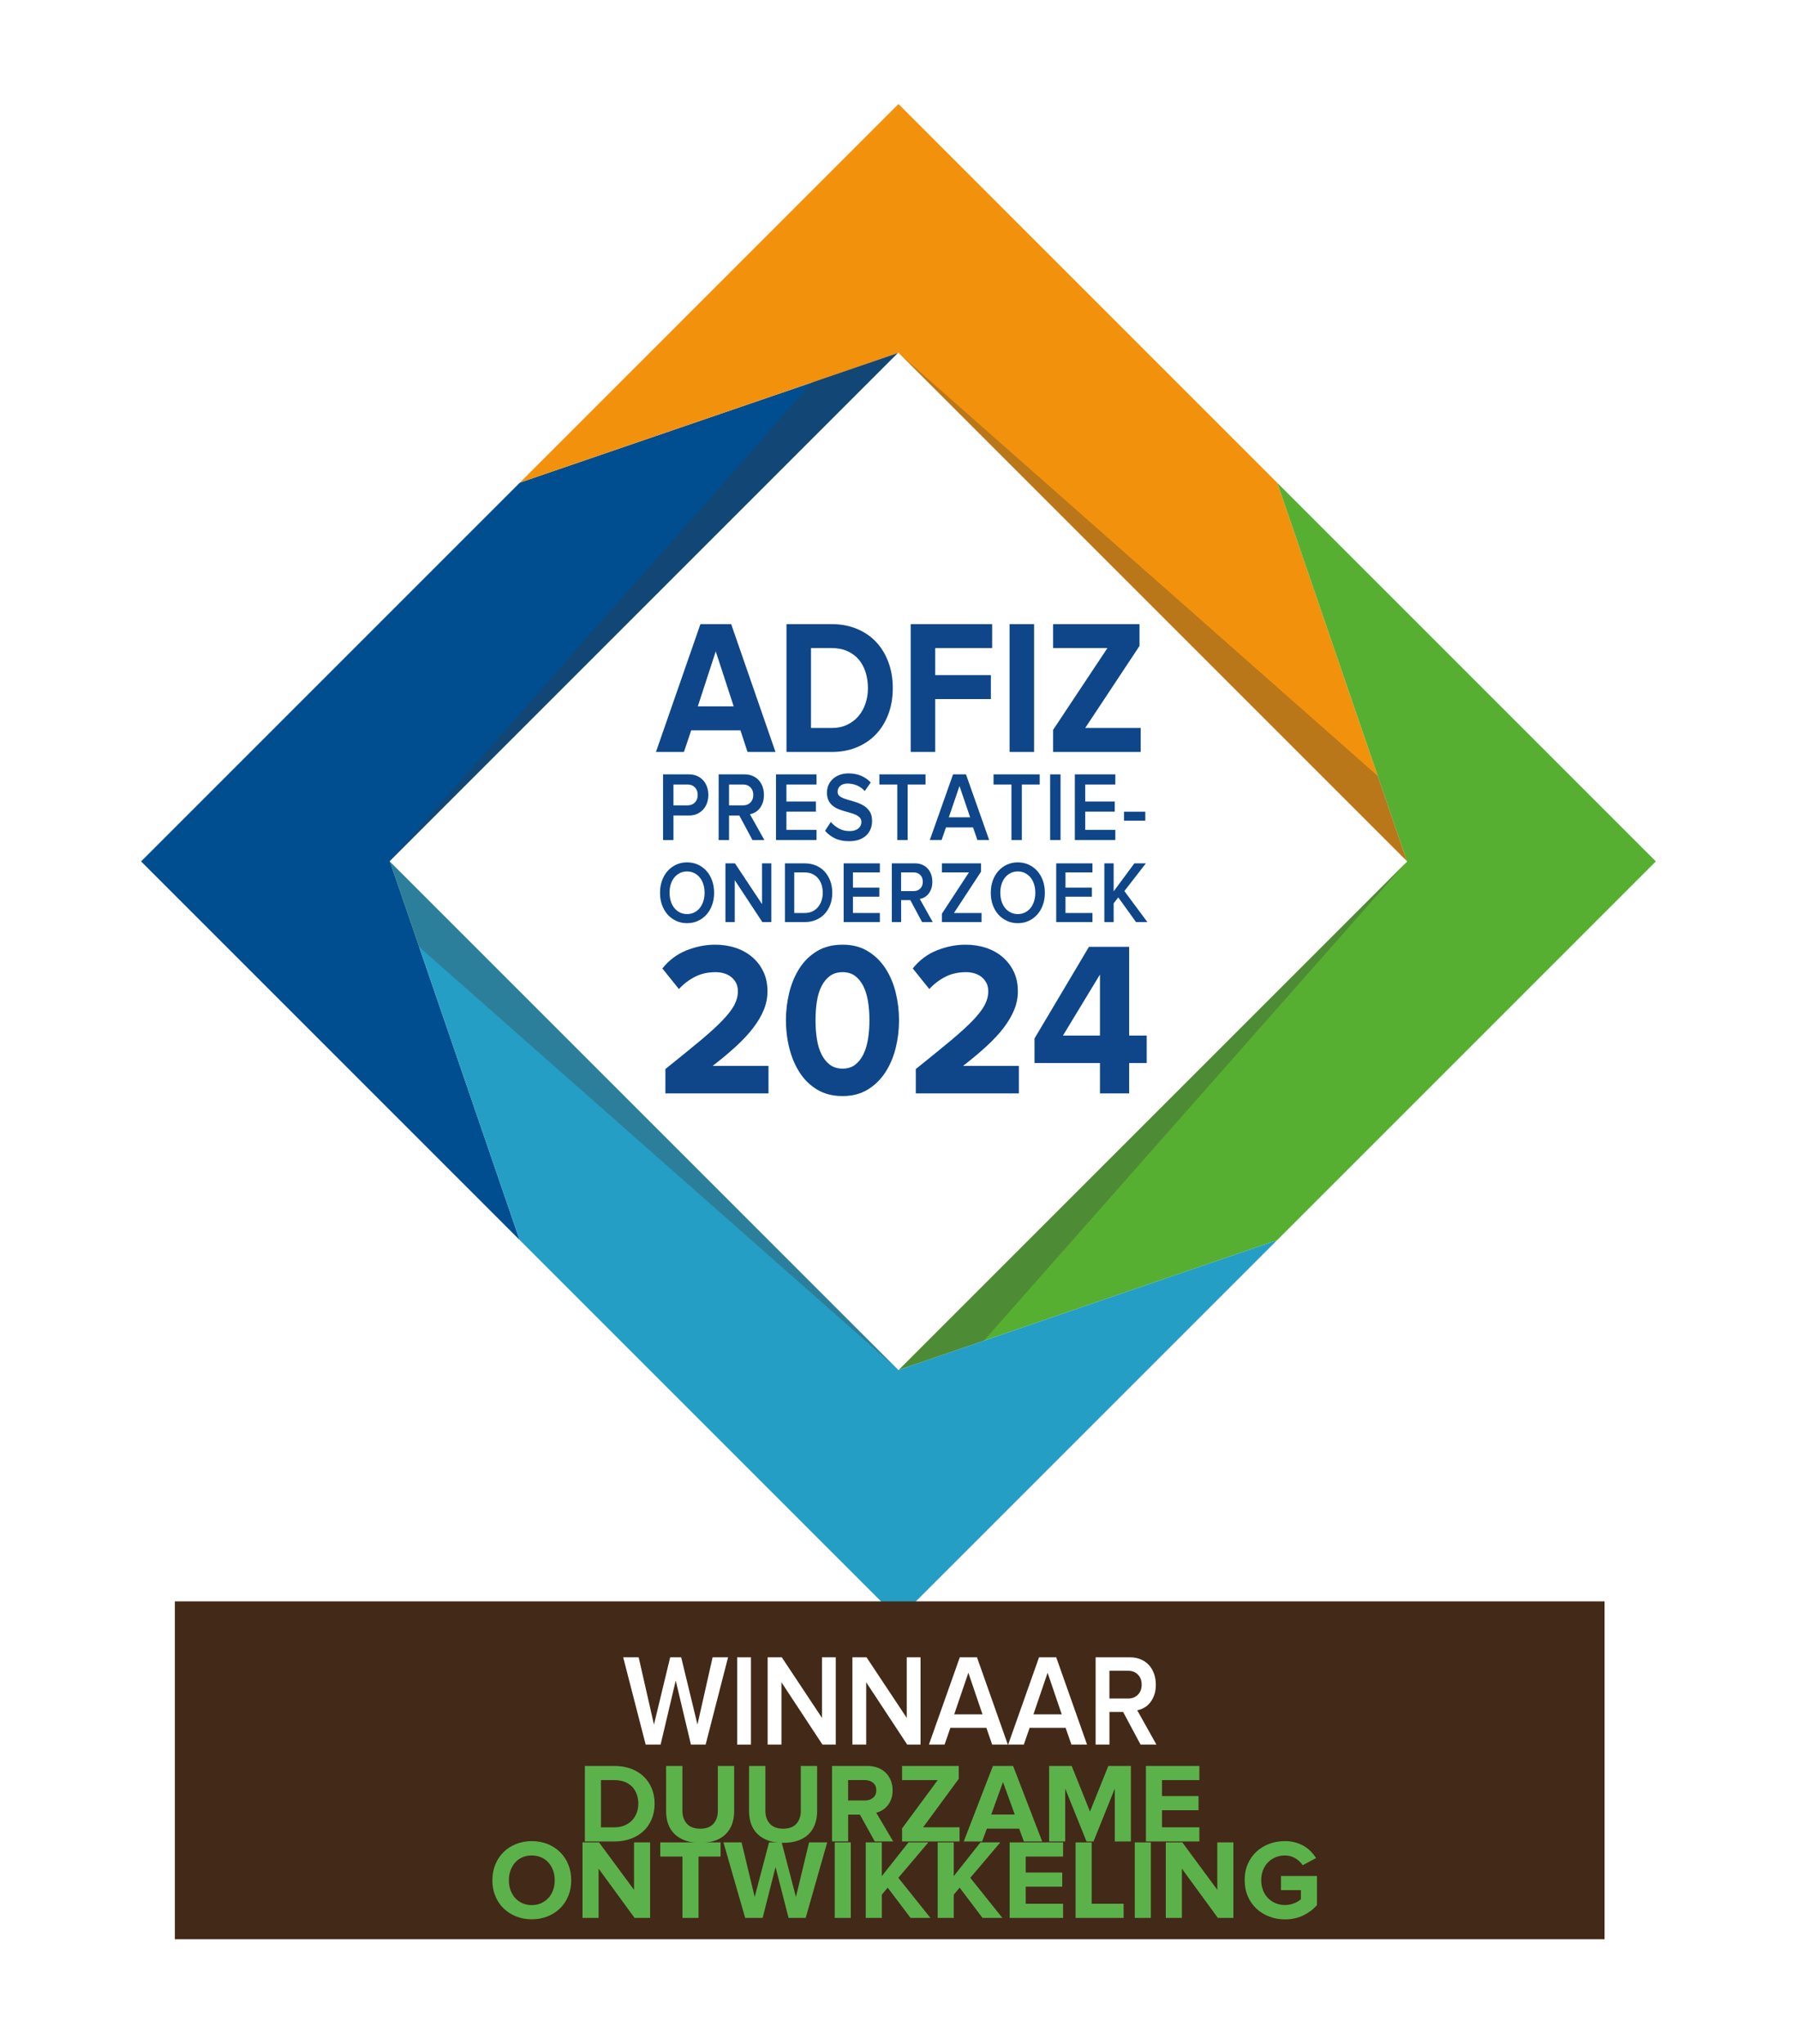
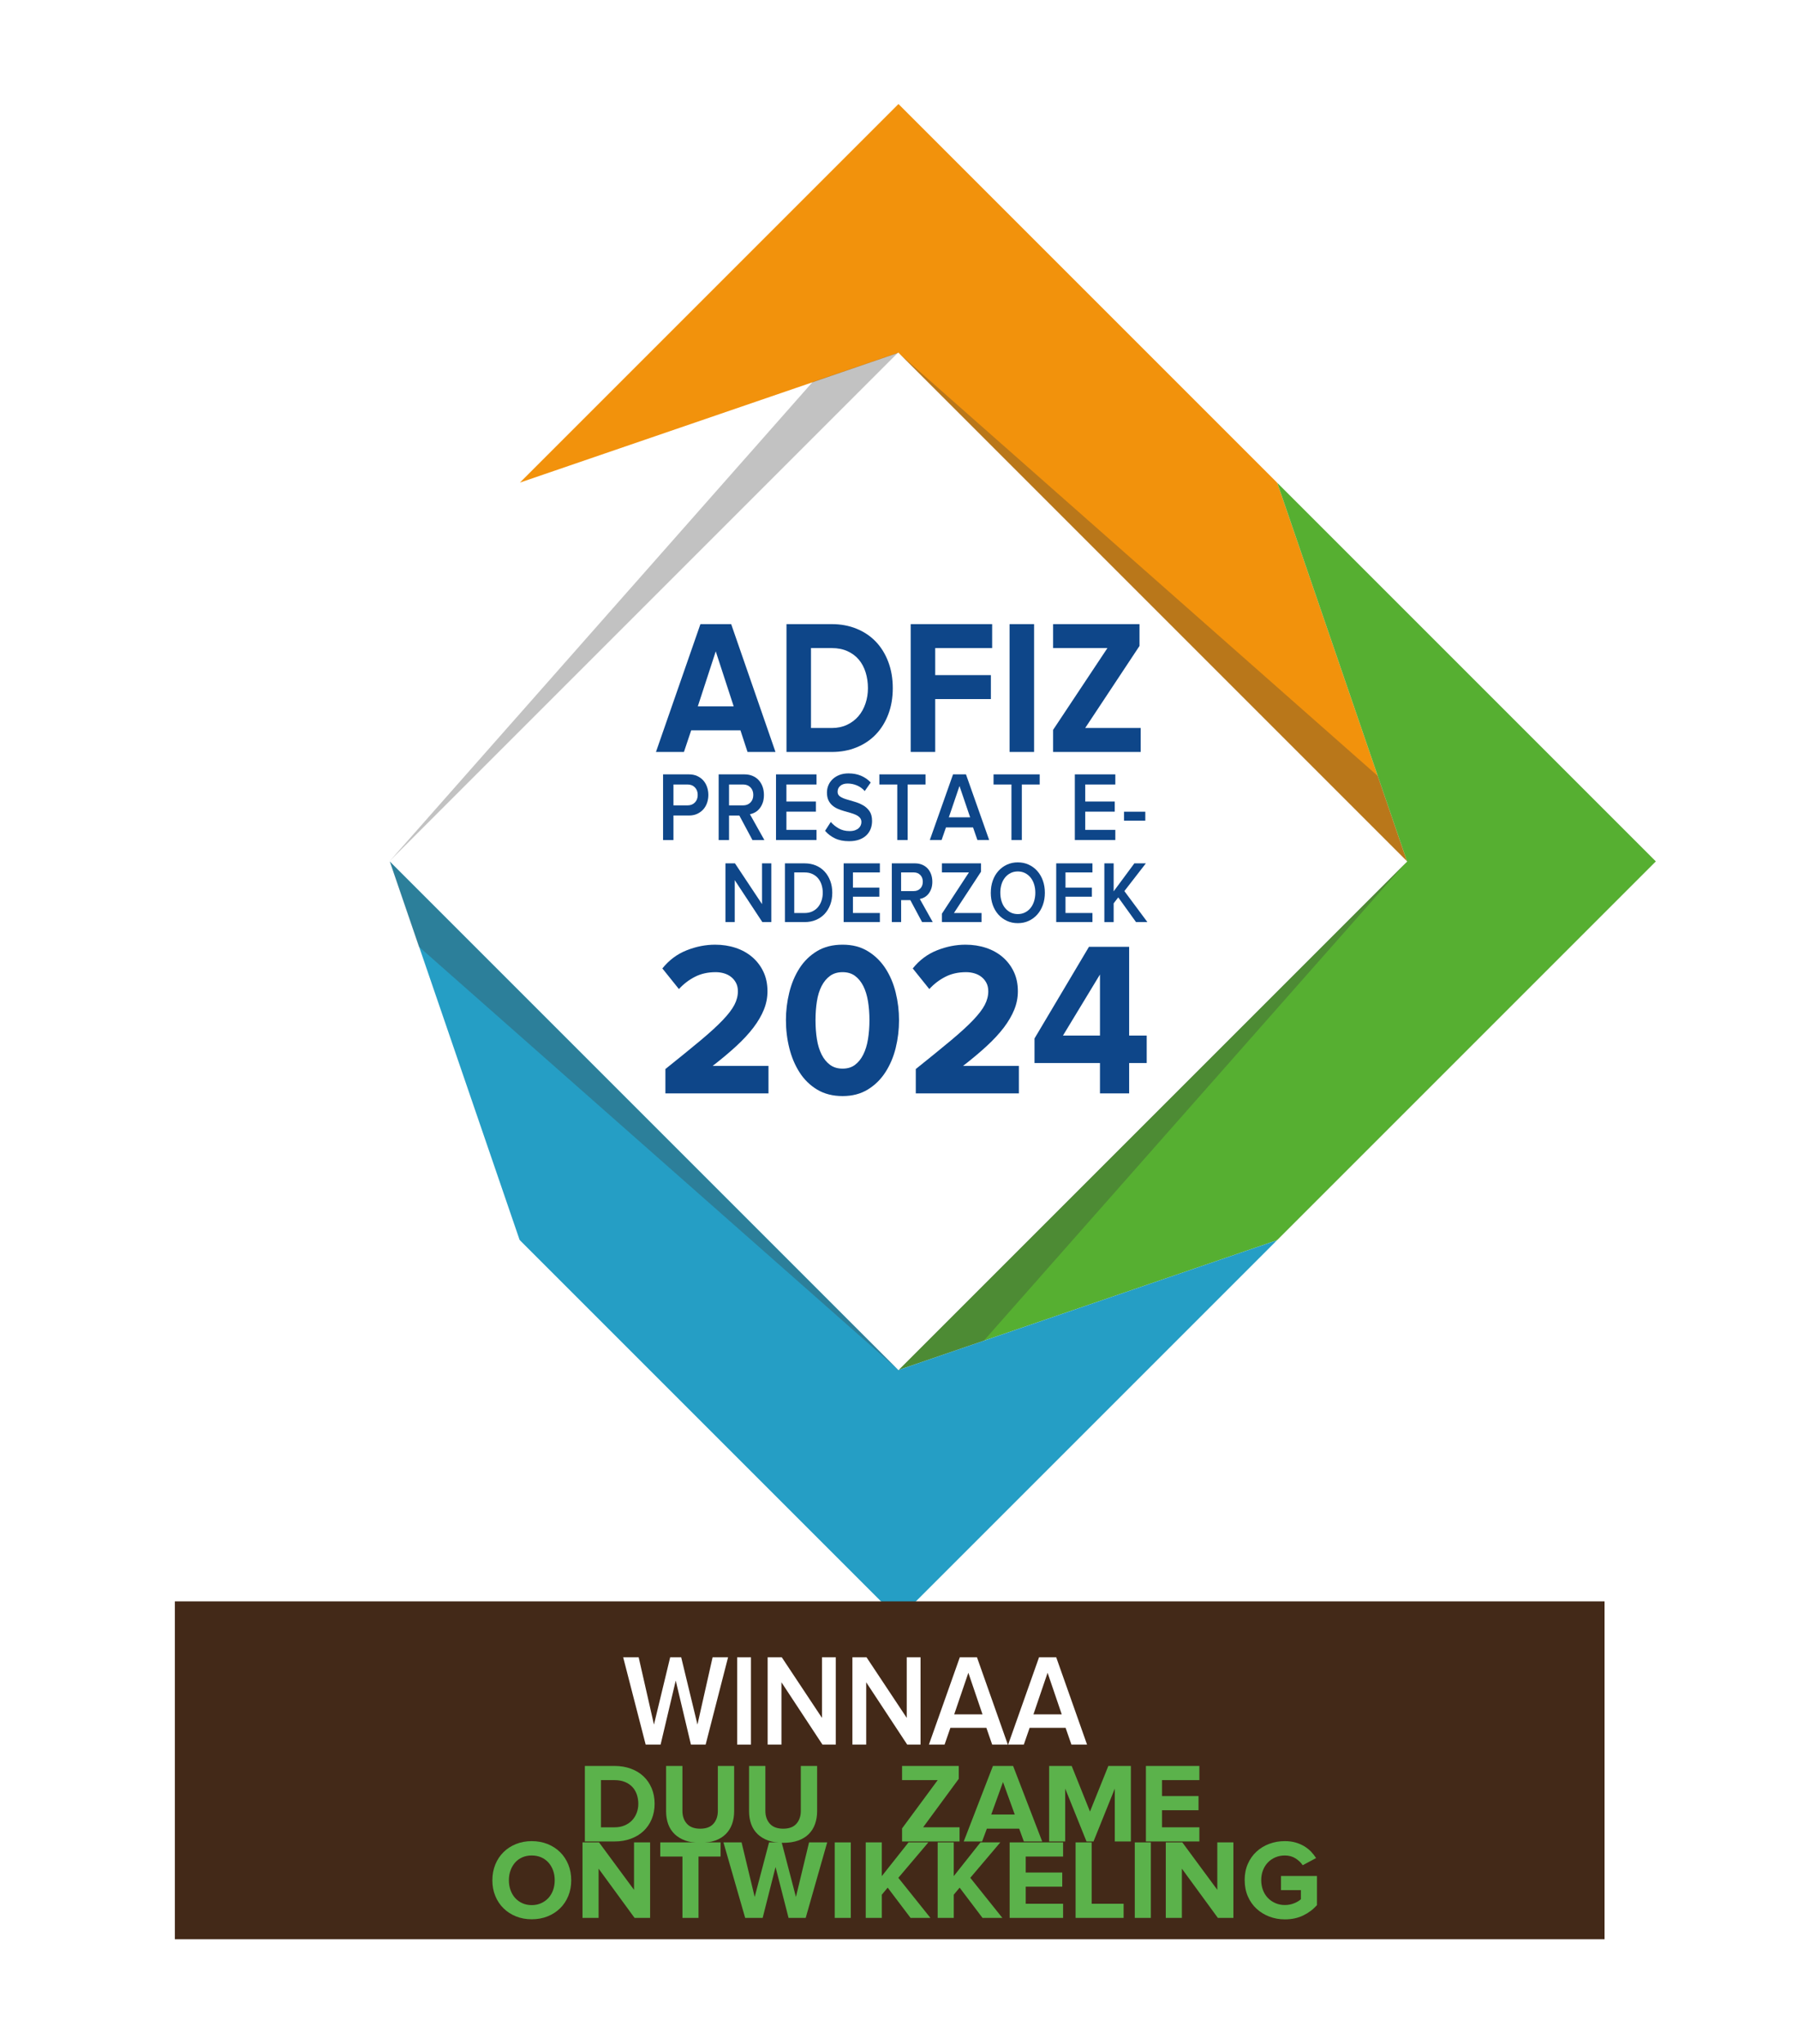
<svg xmlns="http://www.w3.org/2000/svg" viewBox="0 0 1199.48 1363.5">
  <defs>
    <style>.cls-1{filter:url(#drop-shadow-4);}.cls-2{fill:#3c3c3b;mix-blend-mode:multiply;opacity:.31;}.cls-2,.cls-3,.cls-4,.cls-5,.cls-6,.cls-7,.cls-8,.cls-9,.cls-10{stroke-width:0px;}.cls-11{isolation:isolate;}.cls-3{fill:#259ec5;}.cls-4{fill:#5bb24b;}.cls-5{fill:#56af31;}.cls-6{fill:#0e4689;}.cls-7{fill:#432918;}.cls-8{fill:#fff;}.cls-9{fill:#f2920c;}.cls-10{fill:#004d8f;}</style>
    <filter id="drop-shadow-4" filterUnits="userSpaceOnUse">
      <feOffset dx="3" dy="3" />
      <feGaussianBlur result="blur" stdDeviation="5" />
      <feFlood flood-color="#1d1d1b" flood-opacity=".75" />
      <feComposite in2="blur" operator="in" />
      <feComposite in="SourceGraphic" />
    </filter>
  </defs>
  <g class="cls-11">
    <g id="Basisvlakken">
-       <polygon class="cls-10" points="599.36 235.37 346.83 321.95 346.66 322.41 346.66 322.11 94.11 574.66 346.66 827.21 260.08 574.65 599.36 235.37" />
      <polygon class="cls-9" points="599.37 235.36 685.96 321.95 938.67 574.65 852.09 322.1 851.63 321.95 851.93 321.95 599.38 69.39 346.83 321.95 346.83 321.95 599.36 235.37 599.37 235.36" />
      <polygon class="cls-5" points="1104.64 574.65 852.09 322.1 938.67 574.65 938.75 574.73 599.62 913.86 851.93 827.37 852.09 826.9 852.09 827.21 1104.64 574.65" />
      <polygon class="cls-3" points="599.62 913.86 599.45 914.03 512.79 827.37 260.08 574.65 346.66 827.21 347.13 827.37 346.82 827.37 599.37 1079.92 851.93 827.37 599.62 913.86" />
    </g>
    <g id="Schaduwen">
      <polygon class="cls-2" points="599.31 913.88 279.43 631.53 259.94 574.51 599.31 913.88" />
      <polygon class="cls-2" points="259.82 574.63 542.17 254.75 599.19 235.26 259.82 574.63" />
      <polygon class="cls-2" points="599.23 235.3 919.11 517.65 938.6 574.67 599.23 235.3" />
      <polygon class="cls-2" points="938.72 574.47 656.37 894.35 599.35 913.84 938.72 574.47" />
    </g>
    <g id="Wit_vlak_en_teksten">
      <rect class="cls-7" x="116.65" y="1068.28" width="953.77" height="225.42" />
      <rect class="cls-8" x="359.32" y="334.66" width="479.95" height="479.83" transform="translate(581.81 -255.48) rotate(45)" />
      <path class="cls-6" d="M437.6,501.64l29.67-85.28h20.51l29.56,85.28h-18.65l-4.72-14.42h-32.87l-4.83,14.42h-18.65ZM465.52,471.23h23.94l-11.97-36.71-11.97,36.71Z" />
      <path class="cls-6" d="M524.68,501.64v-85.28h30.24c5.98,0,11.48,1.02,16.49,3.06,5.01,2.04,9.29,4.91,12.85,8.62,3.55,3.71,6.33,8.2,8.33,13.49,2,5.29,3,11.13,3,17.54s-1,12.24-3,17.48c-2,5.24-4.78,9.72-8.33,13.42-3.55,3.71-7.84,6.58-12.85,8.62-5.01,2.04-10.51,3.06-16.49,3.06h-30.24ZM541.03,485.65h13.94c3.74,0,7.12-.71,10.11-2.12,3-1.41,5.52-3.33,7.59-5.74,2.06-2.41,3.63-5.24,4.72-8.49,1.09-3.25,1.63-6.66,1.63-10.24s-.52-7.26-1.55-10.55c-1.03-3.29-2.55-6.12-4.55-8.49-2-2.37-4.52-4.25-7.56-5.62-3.03-1.37-6.5-2.06-10.39-2.06h-13.94v53.32Z" />
      <path class="cls-6" d="M607.55,501.64v-85.28h54.33v15.98h-37.98v18.04h37.14v15.98h-37.14v35.27h-16.35Z" />
      <path class="cls-6" d="M673.5,501.64v-85.28h16.35v85.28h-16.35Z" />
      <path class="cls-6" d="M702.54,501.64v-14.73l36.24-54.57h-36.24v-15.98h57.65v14.55l-36.24,54.75h37.03v15.98h-58.44Z" />
      <path class="cls-6" d="M442.34,560.38v-43.79h17.31c2.04,0,3.87.37,5.5,1.12,1.63.75,2.98,1.74,4.07,2.98,1.09,1.24,1.91,2.69,2.48,4.36.57,1.67.85,3.42.85,5.26s-.28,3.59-.85,5.26c-.57,1.67-1.4,3.12-2.51,4.36-1.11,1.24-2.46,2.23-4.05,2.98-1.6.75-3.42,1.12-5.48,1.12h-10.39v16.35h-6.92ZM449.27,537.27h9.46c1.96,0,3.57-.64,4.83-1.91,1.26-1.27,1.89-2.95,1.89-5.05s-.63-3.78-1.89-5.05c-1.26-1.27-2.87-1.91-4.83-1.91h-9.46v13.91Z" />
      <path class="cls-6" d="M479.43,560.38v-43.79h17.31c1.92,0,3.69.34,5.29,1.01,1.61.67,2.97,1.61,4.08,2.82,1.12,1.21,1.98,2.66,2.6,4.34.62,1.69.92,3.54.92,5.55s-.26,3.69-.79,5.18c-.53,1.49-1.23,2.77-2.09,3.85-.87,1.08-1.86,1.93-2.99,2.56-1.13.63-2.28,1.05-3.48,1.27l9.64,17.22h-7.96l-8.74-16.35h-6.87v16.35h-6.92ZM486.35,537.27h9.46c1.96,0,3.57-.64,4.83-1.91,1.26-1.27,1.89-2.95,1.89-5.05s-.63-3.78-1.89-5.05c-1.26-1.27-2.87-1.91-4.83-1.91h-9.46v13.91Z" />
      <path class="cls-6" d="M517.7,560.38v-43.79h27.01v6.76h-20.08v11.35h19.68v6.76h-19.68v12.15h20.08v6.76h-27.01Z" />
      <path class="cls-6" d="M550.4,554.26l3.84-5.92c1.39,1.63,3.12,3.05,5.21,4.26,2.09,1.21,4.52,1.82,7.29,1.82,1.42,0,2.64-.18,3.64-.53,1-.36,1.81-.82,2.44-1.39s1.09-1.21,1.39-1.92c.3-.71.45-1.44.45-2.2,0-1.14-.33-2.09-.98-2.84s-1.52-1.38-2.59-1.89c-1.08-.51-2.3-.96-3.68-1.35-1.38-.39-2.79-.79-4.23-1.21-1.44-.41-2.85-.91-4.23-1.5-1.38-.59-2.61-1.35-3.69-2.29-1.09-.94-1.96-2.1-2.61-3.48-.65-1.38-.98-3.08-.98-5.09,0-1.79.35-3.47,1.04-5.03.69-1.56,1.67-2.91,2.93-4.07,1.26-1.15,2.77-2.05,4.52-2.71,1.75-.65,3.71-.98,5.89-.98,3.09,0,5.87.52,8.34,1.56,2.47,1.04,4.63,2.54,6.49,4.5l-3.99,5.72c-1.54-1.71-3.31-2.98-5.3-3.79-1.99-.81-4.03-1.22-6.11-1.22s-3.66.5-4.88,1.51c-1.21,1.01-1.82,2.34-1.82,4,0,1.36.56,2.41,1.68,3.16,1.12.75,2.54,1.37,4.26,1.88,1.72.51,3.56,1.05,5.53,1.63s3.81,1.36,5.53,2.34c1.73.98,3.16,2.29,4.29,3.93s1.7,3.82,1.7,6.52c0,1.83-.3,3.55-.9,5.16-.6,1.61-1.52,3.04-2.77,4.28-1.25,1.25-2.84,2.23-4.78,2.96-1.94.72-4.23,1.09-6.88,1.09-3.66,0-6.79-.63-9.41-1.89-2.62-1.26-4.82-2.94-6.61-5.04Z" />
      <path class="cls-6" d="M586.64,523.35v-6.76h30.79v6.76h-11.92v37.03h-6.92v-37.03h-11.95Z" />
      <path class="cls-6" d="M620.3,560.38l15.49-43.79h8.63l15.47,43.79h-7.85l-2.91-8.4h-18.06l-2.91,8.4h-7.85ZM632.99,545.22h14.2l-7.1-20.87-7.1,20.87Z" />
      <path class="cls-6" d="M662.81,523.35v-6.76h30.79v6.76h-11.92v37.03h-6.92v-37.03h-11.95Z" />
-       <path class="cls-6" d="M700.58,560.38v-43.79h6.92v43.79h-6.92Z" />
      <path class="cls-6" d="M717.04,560.38v-43.79h27.01v6.76h-20.08v11.35h19.68v6.76h-19.68v12.15h20.08v6.76h-27.01Z" />
      <path class="cls-6" d="M749.85,547.46v-5.96h14.2v5.96h-14.2Z" />
-       <path class="cls-6" d="M440.33,595.57c0-2.94.44-5.65,1.32-8.12.88-2.47,2.12-4.6,3.73-6.4,1.61-1.8,3.51-3.21,5.72-4.23,2.2-1.02,4.62-1.53,7.25-1.53s5.08.51,7.28,1.53c2.2,1.02,4.11,2.43,5.71,4.23,1.6,1.8,2.84,3.93,3.73,6.4.89,2.47,1.33,5.17,1.33,8.12s-.44,5.65-1.33,8.12c-.89,2.47-2.13,4.6-3.73,6.4-1.6,1.8-3.5,3.21-5.71,4.23-2.2,1.02-4.63,1.53-7.28,1.53s-5.07-.51-7.27-1.53c-2.19-1.02-4.1-2.43-5.71-4.23-1.61-1.8-2.85-3.93-3.73-6.4-.88-2.47-1.32-5.17-1.32-8.12ZM446.68,595.57c0,2,.27,3.87.81,5.63.54,1.76,1.33,3.26,2.35,4.52s2.25,2.25,3.68,2.98,3.04,1.09,4.83,1.09,3.36-.36,4.81-1.09c1.45-.73,2.69-1.72,3.7-2.98s1.8-2.76,2.35-4.52c.55-1.76.83-3.63.83-5.63s-.28-3.92-.83-5.66c-.55-1.74-1.33-3.24-2.35-4.49-1.02-1.26-2.25-2.25-3.69-2.98-1.45-.73-3.06-1.09-4.83-1.09s-3.4.36-4.83,1.09-2.65,1.72-3.68,2.98c-1.02,1.26-1.81,2.76-2.35,4.49-.54,1.74-.81,3.62-.81,5.66Z" />
      <path class="cls-6" d="M483.96,615.13v-39.18h6.35l18.05,27.19v-27.19h6.2v39.18h-5.99l-18.41-27.97v27.97h-6.2Z" />
      <path class="cls-6" d="M523.65,615.13v-39.18h13.12c2.75,0,5.27.48,7.54,1.43,2.27.96,4.21,2.31,5.82,4.06,1.61,1.75,2.86,3.83,3.76,6.24s1.34,5.04,1.34,7.89-.45,5.55-1.34,7.93c-.89,2.38-2.15,4.44-3.76,6.17-1.61,1.73-3.55,3.07-5.82,4.03-2.27.96-4.79,1.43-7.54,1.43h-13.12ZM529.85,609.08h6.92c1.91,0,3.62-.35,5.14-1.06,1.51-.71,2.78-1.68,3.81-2.91,1.02-1.23,1.81-2.67,2.35-4.32.54-1.64.81-3.39.81-5.22s-.26-3.64-.79-5.31c-.53-1.66-1.3-3.1-2.32-4.32-1.02-1.21-2.28-2.18-3.78-2.88-1.5-.71-3.24-1.06-5.21-1.06h-6.92v27.08Z" />
      <path class="cls-6" d="M562.82,615.13v-39.18h24.16v6.05h-17.97v10.15h17.61v6.05h-17.61v10.87h17.97v6.05h-24.16Z" />
      <path class="cls-6" d="M594.95,615.13v-39.18h15.49c1.72,0,3.3.3,4.74.9,1.44.6,2.65,1.44,3.65,2.52,1,1.08,1.77,2.38,2.32,3.89.55,1.51.83,3.17.83,4.96s-.24,3.3-.71,4.63c-.47,1.33-1.1,2.48-1.87,3.44-.77.97-1.67,1.73-2.67,2.29-1.01.56-2.04.94-3.11,1.13l8.62,15.4h-7.12l-7.82-14.63h-6.14v14.63h-6.2ZM601.14,594.45h8.47c1.76,0,3.2-.57,4.32-1.71,1.13-1.14,1.69-2.64,1.69-4.52s-.56-3.38-1.69-4.52c-1.13-1.14-2.57-1.71-4.32-1.71h-8.47v12.45Z" />
      <path class="cls-6" d="M628.36,615.13v-5.59l18.02-27.54h-18.02v-6.05h26.08v5.59l-18.05,27.54h18.41v6.05h-26.44Z" />
      <path class="cls-6" d="M660.98,595.57c0-2.94.44-5.65,1.32-8.12.88-2.47,2.12-4.6,3.73-6.4,1.61-1.8,3.51-3.21,5.72-4.23,2.2-1.02,4.62-1.53,7.25-1.53s5.08.51,7.28,1.53c2.2,1.02,4.1,2.43,5.71,4.23,1.6,1.8,2.84,3.93,3.73,6.4.89,2.47,1.33,5.17,1.33,8.12s-.44,5.65-1.33,8.12c-.89,2.47-2.13,4.6-3.73,6.4-1.6,1.8-3.5,3.21-5.71,4.23-2.2,1.02-4.63,1.53-7.28,1.53s-5.07-.51-7.27-1.53c-2.19-1.02-4.1-2.43-5.71-4.23-1.61-1.8-2.85-3.93-3.73-6.4-.88-2.47-1.32-5.17-1.32-8.12ZM667.33,595.57c0,2,.27,3.87.81,5.63.54,1.76,1.33,3.26,2.35,4.52,1.02,1.26,2.25,2.25,3.68,2.98,1.43.73,3.04,1.09,4.83,1.09s3.36-.36,4.81-1.09,2.69-1.72,3.7-2.98,1.8-2.76,2.35-4.52c.55-1.76.83-3.63.83-5.63s-.28-3.92-.83-5.66c-.55-1.74-1.33-3.24-2.35-4.49-1.02-1.26-2.25-2.25-3.69-2.98s-3.06-1.09-4.83-1.09-3.4.36-4.83,1.09c-1.43.73-2.66,1.72-3.68,2.98-1.02,1.26-1.81,2.76-2.35,4.49-.54,1.74-.81,3.62-.81,5.66Z" />
      <path class="cls-6" d="M704.62,615.13v-39.18h24.16v6.05h-17.97v10.15h17.61v6.05h-17.61v10.87h17.97v6.05h-24.16Z" />
      <path class="cls-6" d="M736.74,615.13v-39.18h6.2v18.67l13.81-18.67h7.67l-14.33,18.5,15.36,20.68h-7.59l-11.85-16.49-3.07,3.99v12.51h-6.2Z" />
      <path class="cls-6" d="M441.89,646.04c4.46-5.54,9.84-9.56,16.16-12.07,6.31-2.51,12.65-3.76,19.03-3.76,4.86,0,9.41.7,13.65,2.1,4.24,1.4,7.93,3.45,11.07,6.13,3.14,2.69,5.63,5.94,7.46,9.77,1.83,3.83,2.74,8.19,2.74,13.09,0,4.21-.8,8.3-2.41,12.27-1.61,3.97-3.94,7.96-6.99,11.98-3.06,4.02-6.87,8.13-11.44,12.34-4.57,4.21-9.82,8.61-15.75,13.2h37.26v18.32h-68.77v-16.25c9.32-7.46,17.09-13.78,23.31-18.97,6.22-5.19,11.18-9.72,14.88-13.59,3.7-3.87,6.32-7.3,7.86-10.29,1.54-2.99,2.31-5.99,2.31-9,0-2.15-.41-4.02-1.24-5.6-.83-1.58-1.92-2.91-3.28-3.98-1.36-1.08-2.93-1.88-4.72-2.4-1.78-.53-3.63-.79-5.55-.79-5.22,0-9.83,1.03-13.85,3.09s-7.58,4.78-10.7,8.18l-11.04-13.75Z" />
      <path class="cls-6" d="M524.3,680.6c0-6.25.75-12.41,2.24-18.47,1.49-6.06,3.77-11.46,6.82-16.21,3.05-4.75,6.96-8.55,11.71-11.42,4.75-2.86,10.42-4.29,17.03-4.29s12.03,1.43,16.76,4.29c4.73,2.86,8.65,6.67,11.77,11.42,3.11,4.75,5.41,10.15,6.9,16.21,1.49,6.06,2.23,12.22,2.23,18.47s-.75,12.53-2.23,18.54c-1.49,6.01-3.79,11.42-6.9,16.21-3.11,4.8-7.03,8.64-11.77,11.52-4.73,2.89-10.32,4.33-16.76,4.33s-12.22-1.44-16.99-4.33c-4.77-2.89-8.69-6.73-11.74-11.52-3.06-4.8-5.33-10.2-6.82-16.21-1.5-6.01-2.24-12.19-2.24-18.54ZM544.04,680.6c0,4.5.31,8.72.94,12.65.62,3.93,1.67,7.35,3.14,10.25s3.34,5.19,5.62,6.87,5.06,2.52,8.36,2.52,6.06-.84,8.29-2.52c2.23-1.68,4.07-3.97,5.52-6.87,1.45-2.9,2.5-6.32,3.14-10.25s.97-8.15.97-12.65-.32-8.72-.97-12.65c-.65-3.93-1.7-7.32-3.14-10.17-1.45-2.85-3.29-5.1-5.52-6.76-2.23-1.65-5-2.48-8.29-2.48s-6.09.83-8.36,2.48c-2.27,1.65-4.15,3.91-5.62,6.76s-2.52,6.24-3.14,10.17c-.63,3.93-.94,8.15-.94,12.65Z" />
      <path class="cls-6" d="M608.93,646.04c4.46-5.54,9.84-9.56,16.16-12.07,6.31-2.51,12.65-3.76,19.03-3.76,4.86,0,9.41.7,13.65,2.1,4.24,1.4,7.93,3.45,11.07,6.13,3.14,2.69,5.63,5.94,7.46,9.77,1.83,3.83,2.74,8.19,2.74,13.09,0,4.21-.8,8.3-2.41,12.27-1.61,3.97-3.94,7.96-6.99,11.98-3.06,4.02-6.87,8.13-11.44,12.34-4.57,4.21-9.82,8.61-15.75,13.2h37.26v18.32h-68.77v-16.25c9.32-7.46,17.09-13.78,23.31-18.97,6.22-5.19,11.18-9.72,14.88-13.59,3.7-3.87,6.32-7.3,7.86-10.29,1.54-2.99,2.31-5.99,2.31-9,0-2.15-.41-4.02-1.24-5.6-.83-1.58-1.92-2.91-3.28-3.98-1.36-1.08-2.93-1.88-4.72-2.4-1.78-.53-3.63-.79-5.55-.79-5.22,0-9.83,1.03-13.85,3.09s-7.58,4.78-10.7,8.18l-11.04-13.75Z" />
      <path class="cls-6" d="M690.14,709.16v-16.39l36.32-61.13h26.82v59.19h11.71v18.32h-11.71v20.26h-19.47v-20.26h-43.68ZM709.13,690.83h24.68v-40.73l-24.68,40.73Z" />
      <g class="cls-1">
        <path class="cls-4" d="M387.17,1225.45v-50.37h19.84c3.93,0,7.53.6,10.82,1.81,3.29,1.21,6.1,2.9,8.43,5.09,2.33,2.19,4.15,4.84,5.47,7.96,1.31,3.12,1.97,6.58,1.97,10.36s-.66,7.23-1.97,10.32c-1.31,3.1-3.13,5.74-5.47,7.93-2.33,2.19-5.14,3.88-8.43,5.09-3.29,1.21-6.9,1.81-10.82,1.81h-19.84ZM397.9,1216.01h9.14c2.46,0,4.67-.42,6.64-1.25,1.97-.83,3.63-1.97,4.98-3.39,1.35-1.43,2.38-3.1,3.1-5.01s1.07-3.93,1.07-6.05-.34-4.29-1.01-6.23c-.68-1.94-1.67-3.61-2.99-5.01-1.32-1.4-2.97-2.51-4.96-3.32-1.99-.81-4.26-1.22-6.82-1.22h-9.14v31.49Z" />
        <path class="cls-4" d="M441.37,1205.35v-30.27h10.88v29.96c0,3.52,1,6.38,2.99,8.59s4.95,3.31,8.89,3.31,6.88-1.1,8.83-3.31,2.93-5.07,2.93-8.59v-29.96h10.88v30.2c0,3.12-.47,5.98-1.4,8.57-.93,2.59-2.33,4.83-4.21,6.69-1.88,1.87-4.23,3.31-7.06,4.31s-6.16,1.51-9.98,1.51-7.17-.52-10.01-1.55-5.21-2.47-7.1-4.31c-1.89-1.84-3.31-4.05-4.24-6.62-.93-2.57-1.4-5.41-1.4-8.54Z" />
        <path class="cls-4" d="M496.72,1205.35v-30.27h10.88v29.96c0,3.52,1,6.38,2.99,8.59s4.95,3.31,8.89,3.31,6.88-1.1,8.83-3.31,2.93-5.07,2.93-8.59v-29.96h10.88v30.2c0,3.12-.47,5.98-1.4,8.57-.93,2.59-2.33,4.83-4.21,6.69-1.88,1.87-4.23,3.31-7.06,4.31s-6.16,1.51-9.98,1.51-7.17-.52-10.01-1.55-5.21-2.47-7.1-4.31c-1.89-1.84-3.31-4.05-4.24-6.62-.93-2.57-1.4-5.41-1.4-8.54Z" />
-         <path class="cls-4" d="M552.06,1225.45v-50.37h23.52c2.6,0,4.95.41,7.05,1.22,2.1.81,3.87,1.94,5.32,3.39,1.45,1.45,2.56,3.17,3.35,5.16.79,1.99,1.18,4.14,1.18,6.45s-.31,4.18-.93,5.9c-.62,1.72-1.46,3.2-2.51,4.42-1.05,1.23-2.23,2.24-3.53,3.02-1.31.79-2.63,1.33-3.97,1.62l11.32,19.17h-12.31l-9.88-17.88h-7.85v17.88h-10.73ZM562.79,1198.12h11.25c2.16,0,3.96-.61,5.4-1.83,1.44-1.22,2.16-2.88,2.16-5s-.72-3.77-2.16-4.98c-1.44-1.2-3.24-1.81-5.4-1.81h-11.25v13.61Z" />
        <path class="cls-4" d="M598.78,1225.45v-8.7l23.78-32.23h-23.78v-9.44h37.83v8.59l-23.78,32.34h24.3v9.44h-38.35Z" />
        <path class="cls-4" d="M639.93,1225.45l19.47-50.37h13.46l19.4,50.37h-12.24l-3.1-8.52h-21.57l-3.17,8.52h-12.24ZM658.26,1207.49h15.71l-7.85-21.68-7.85,21.68Z" />
        <path class="cls-4" d="M696.9,1225.45v-50.37h15.04l12.21,30.42,12.24-30.42h15.04v50.37h-10.73v-35.25l-14.2,35.25h-4.68l-14.2-35.25v35.25h-10.73Z" />
        <path class="cls-4" d="M761.46,1225.45v-50.37h35.66v9.44h-24.93v10.66h24.37v9.44h-24.37v11.39h24.93v9.44h-35.66Z" />
        <path class="cls-4" d="M325.47,1251.35c0-3.79.65-7.29,1.95-10.49s3.13-5.96,5.48-8.28c2.35-2.32,5.13-4.12,8.35-5.41,3.22-1.29,6.71-1.94,10.47-1.94s7.36.65,10.58,1.94c3.22,1.29,6,3.1,8.35,5.41,2.35,2.32,4.17,5.08,5.48,8.28s1.95,6.7,1.95,10.49-.65,7.26-1.95,10.45-3.13,5.94-5.48,8.24-5.13,4.1-8.35,5.39c-3.22,1.29-6.75,1.93-10.58,1.93s-7.28-.64-10.49-1.93c-3.21-1.29-5.99-3.08-8.33-5.39-2.35-2.31-4.17-5.05-5.48-8.24s-1.95-6.67-1.95-10.45ZM336.49,1251.35c0,2.36.36,4.55,1.09,6.57.72,2.02,1.75,3.76,3.06,5.22,1.31,1.46,2.91,2.63,4.79,3.49,1.88.86,3.98,1.29,6.29,1.29s4.41-.43,6.3-1.29,3.51-2.02,4.85-3.49c1.34-1.46,2.37-3.21,3.1-5.22.72-2.02,1.09-4.21,1.09-6.57s-.36-4.55-1.09-6.57c-.73-2.02-1.76-3.77-3.1-5.26-1.34-1.49-2.95-2.65-4.83-3.47-1.88-.82-3.99-1.24-6.32-1.24s-4.41.41-6.29,1.24c-1.88.82-3.48,1.98-4.79,3.47-1.32,1.49-2.34,3.24-3.06,5.26-.73,2.02-1.09,4.21-1.09,6.57Z" />
        <path class="cls-4" d="M385.6,1276.45v-50.37h11.03l23.34,31.64v-31.64h10.73v50.37h-10.36l-24-32.85v32.85h-10.73Z" />
        <path class="cls-4" d="M437.48,1235.52v-9.44h40.23v9.44h-14.71v40.93h-10.73v-40.93h-14.79Z" />
        <path class="cls-4" d="M479.63,1226.08h12.09l8.74,36.39,9.59-36.39h8.42l9.51,36.39,8.76-36.39h12.09l-14.34,50.37h-11.43l-8.68-33.94-8.6,33.94h-11.66l-14.49-50.37Z" />
        <path class="cls-4" d="M553.85,1276.45v-50.37h10.73v50.37h-10.73Z" />
        <path class="cls-4" d="M574.54,1276.45v-50.37h10.73v22.49l17.81-22.49h13.24l-20.02,23.63,21.39,26.73h-13.24l-15.26-20.17-3.91,4.68v15.49h-10.73Z" />
        <path class="cls-4" d="M622.54,1276.45v-50.37h10.73v22.49l17.81-22.49h13.24l-20.02,23.63,21.39,26.73h-13.24l-15.26-20.17-3.91,4.68v15.49h-10.73Z" />
        <path class="cls-4" d="M670.55,1276.45v-50.37h35.66v9.44h-24.93v10.66h24.37v9.44h-24.37v11.39h24.93v9.44h-35.66Z" />
        <path class="cls-4" d="M714.54,1276.45v-50.37h10.73v40.93h21.31v9.44h-32.04Z" />
        <path class="cls-4" d="M754.03,1276.45v-50.37h10.73v50.37h-10.73Z" />
        <path class="cls-4" d="M774.72,1276.45v-50.37h11.03l23.34,31.64v-31.64h10.73v50.37h-10.36l-24-32.85v32.85h-10.73Z" />
        <path class="cls-4" d="M827.33,1251.25c0-3.97.7-7.57,2.1-10.78,1.4-3.21,3.32-5.95,5.77-8.21,2.45-2.26,5.29-3.99,8.54-5.21,3.24-1.21,6.71-1.82,10.4-1.82,2.61,0,4.98.31,7.12.92s4.07,1.44,5.79,2.48c1.72,1.03,3.23,2.23,4.54,3.58,1.3,1.36,2.43,2.8,3.39,4.32l-8.92,4.79c-1.16-1.75-2.75-3.28-4.79-4.57-2.04-1.29-4.41-1.94-7.12-1.94-2.26,0-4.36.41-6.3,1.23-1.94.82-3.62,1.97-5.03,3.45-1.41,1.48-2.51,3.22-3.28,5.23s-1.16,4.18-1.16,6.53.39,4.57,1.16,6.62,1.87,3.8,3.28,5.27c1.41,1.47,3.09,2.62,5.03,3.46,1.94.84,4.04,1.26,6.3,1.26s4.36-.41,6.31-1.22c1.94-.81,3.4-1.7,4.39-2.66v-6.05h-13.27v-9.44h24v19.43c-2.56,2.88-5.62,5.18-9.2,6.91-3.58,1.73-7.65,2.6-12.22,2.6-3.69,0-7.15-.62-10.4-1.87-3.25-1.24-6.09-3-8.54-5.26-2.45-2.27-4.37-5.01-5.77-8.24-1.4-3.23-2.1-6.83-2.1-10.83Z" />
      </g>
      <path class="cls-8" d="M415.75,1105.6h10.32l10.2,44.88,10.82-44.88h7.35l10.85,44.87,10.1-44.87h10.32l-14.96,58.22h-9.82l-10.13-42.69-10.09,42.69h-9.97l-15-58.22Z" />
      <path class="cls-8" d="M491.77,1163.83v-58.22h9.21v58.22h-9.21Z" />
      <path class="cls-8" d="M512.11,1163.83v-58.22h9.44l26.81,40.41v-40.41h9.21v58.22h-8.9l-27.35-41.56v41.56h-9.21Z" />
      <path class="cls-8" d="M568.65,1163.83v-58.22h9.44l26.81,40.41v-40.41h9.21v58.22h-8.9l-27.35-41.56v41.56h-9.21Z" />
      <path class="cls-8" d="M619.7,1163.83l20.6-58.22h11.47l20.56,58.22h-10.43l-3.87-11.17h-24.01l-3.87,11.17h-10.43ZM636.58,1143.67h18.87l-9.44-27.75-9.44,27.75Z" />
      <path class="cls-8" d="M672.56,1163.83l20.6-58.22h11.47l20.56,58.22h-10.43l-3.87-11.17h-24.01l-3.87,11.17h-10.43ZM689.44,1143.67h18.87l-9.44-27.75-9.44,27.75Z" />
-       <path class="cls-8" d="M730.91,1163.83v-58.22h23.02c2.56,0,4.9.45,7.04,1.34,2.13.9,3.94,2.15,5.43,3.75,1.48,1.61,2.63,3.53,3.45,5.78s1.23,4.7,1.23,7.37-.35,4.91-1.05,6.88c-.7,1.97-1.63,3.68-2.78,5.11-1.15,1.44-2.47,2.57-3.97,3.41-1.5.84-3.04,1.4-4.62,1.68l12.81,22.89h-10.59l-11.62-21.74h-9.13v21.74h-9.21ZM740.12,1133.09h12.58c2.61,0,4.75-.84,6.42-2.54,1.67-1.69,2.51-3.93,2.51-6.71s-.84-5.02-2.51-6.71c-1.67-1.69-3.82-2.54-6.42-2.54h-12.58v18.5Z" />
    </g>
  </g>
</svg>